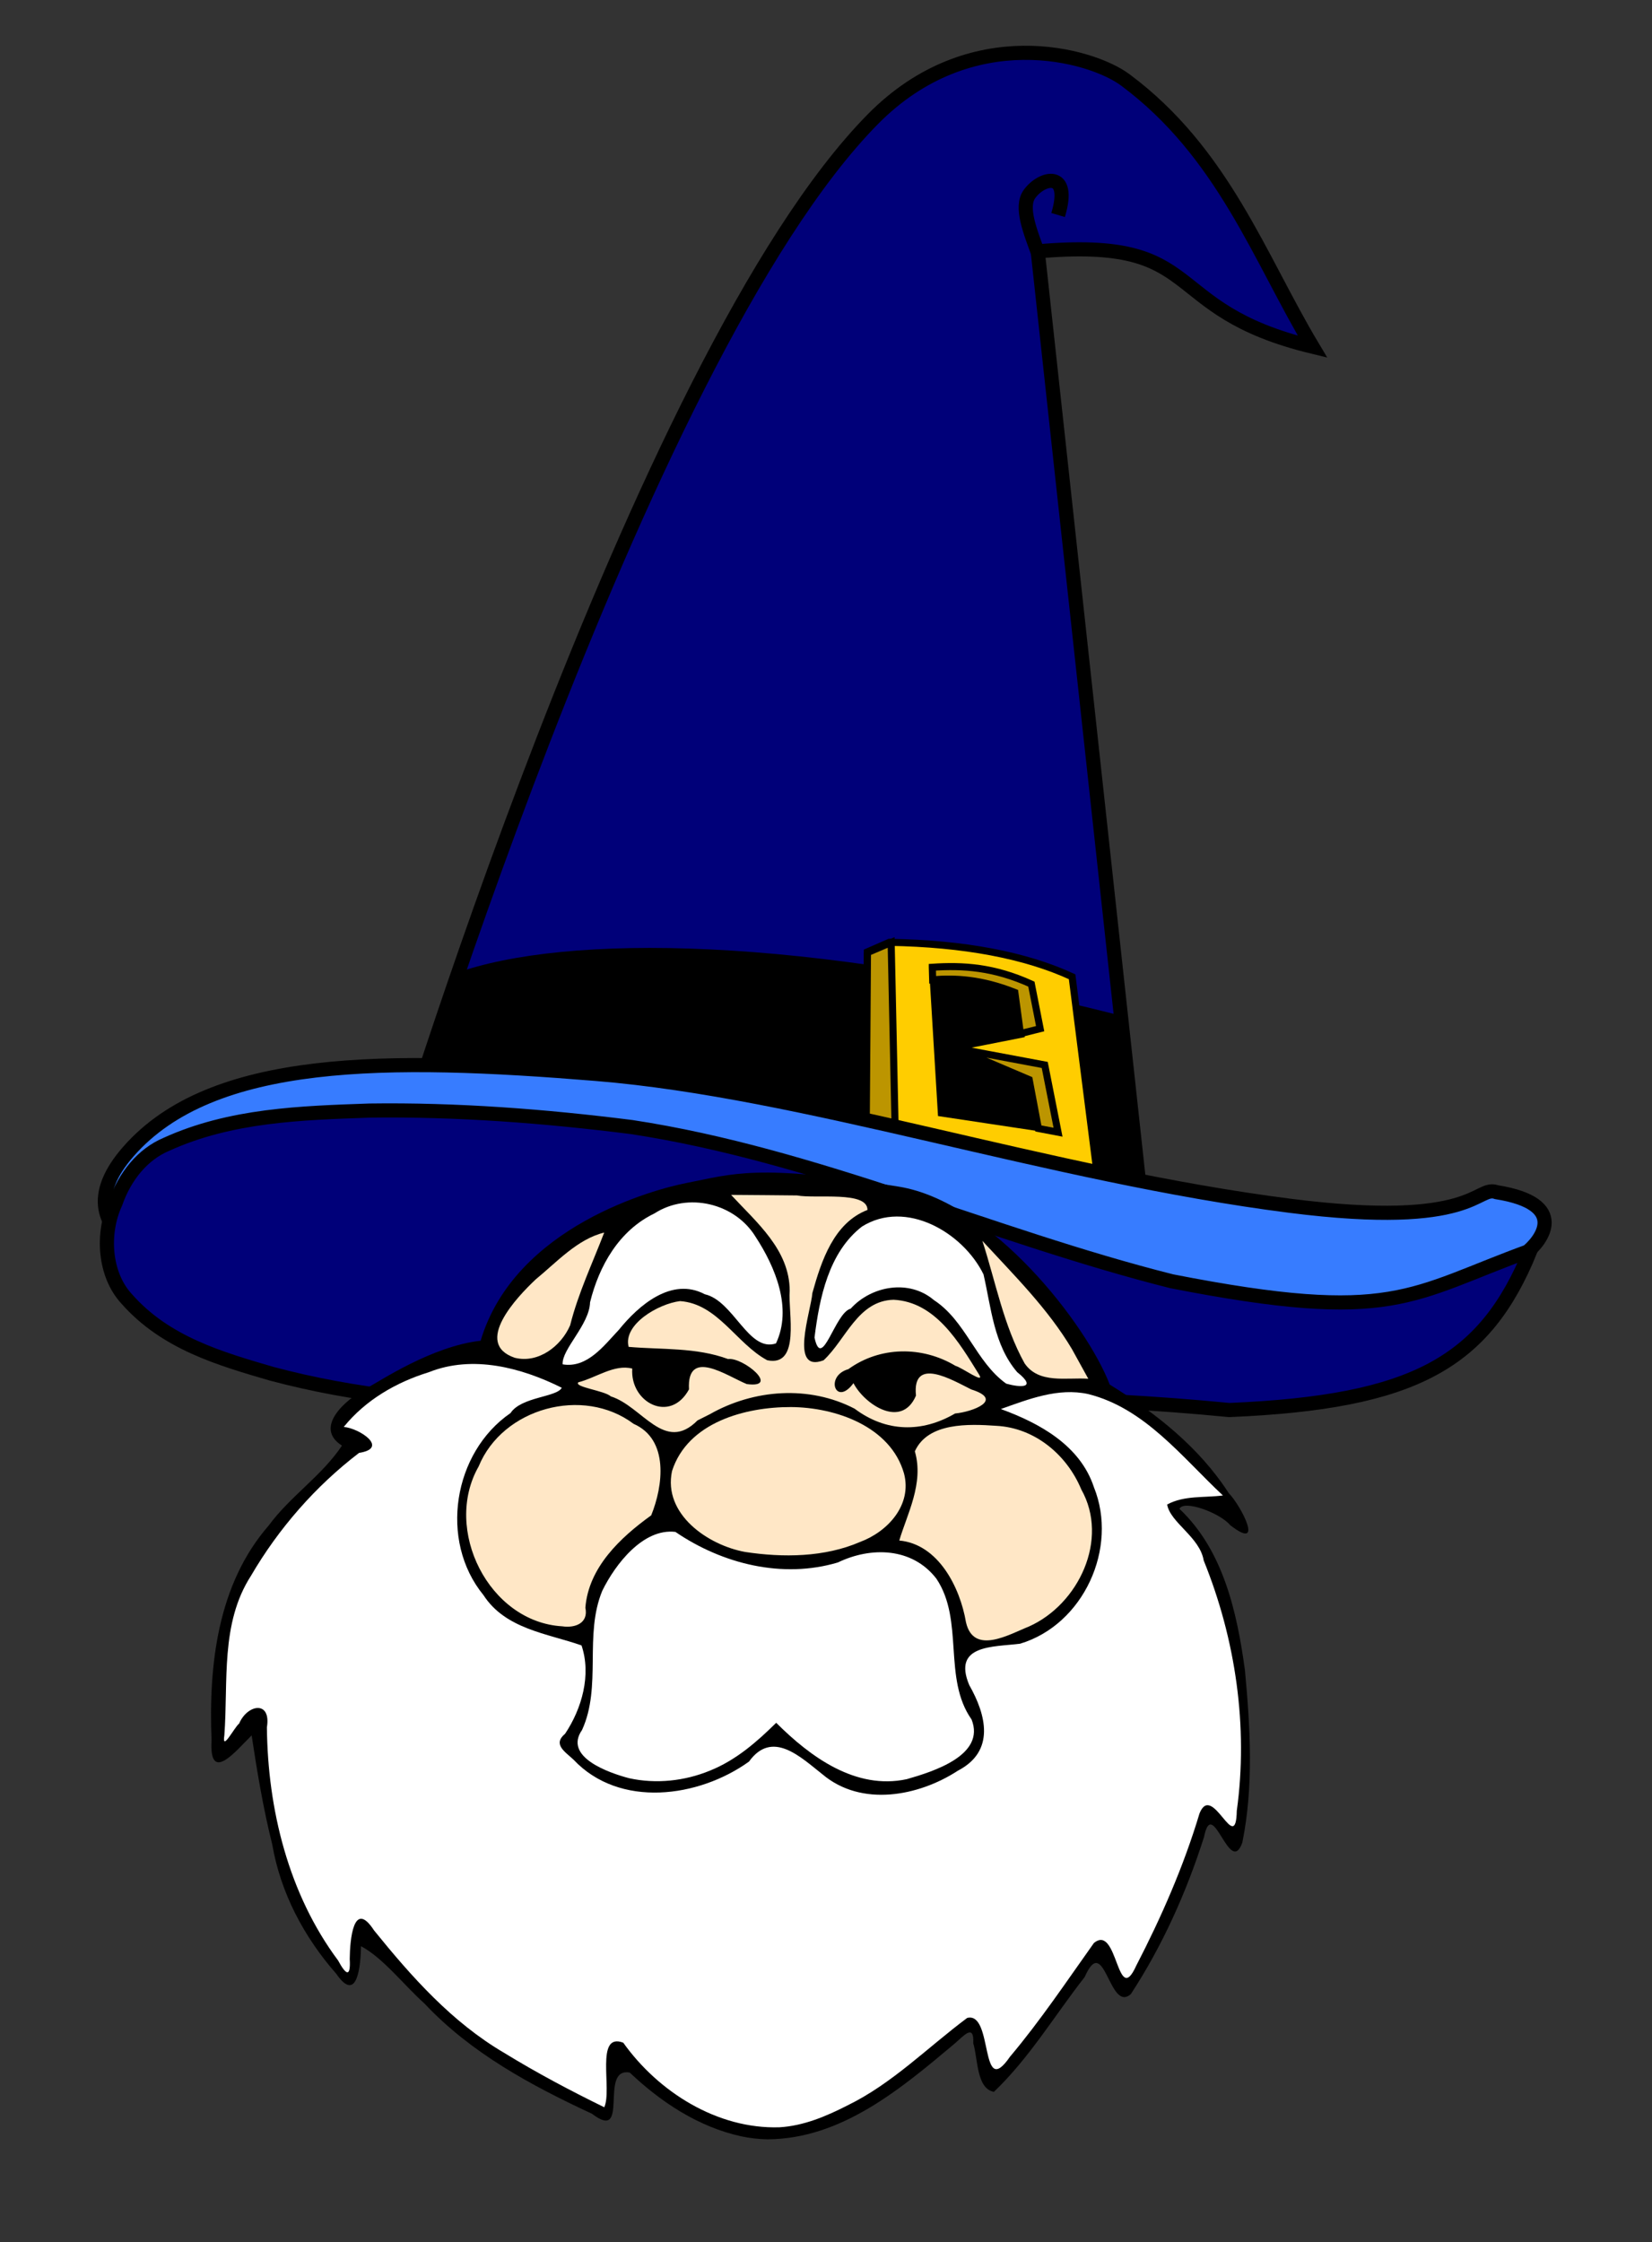
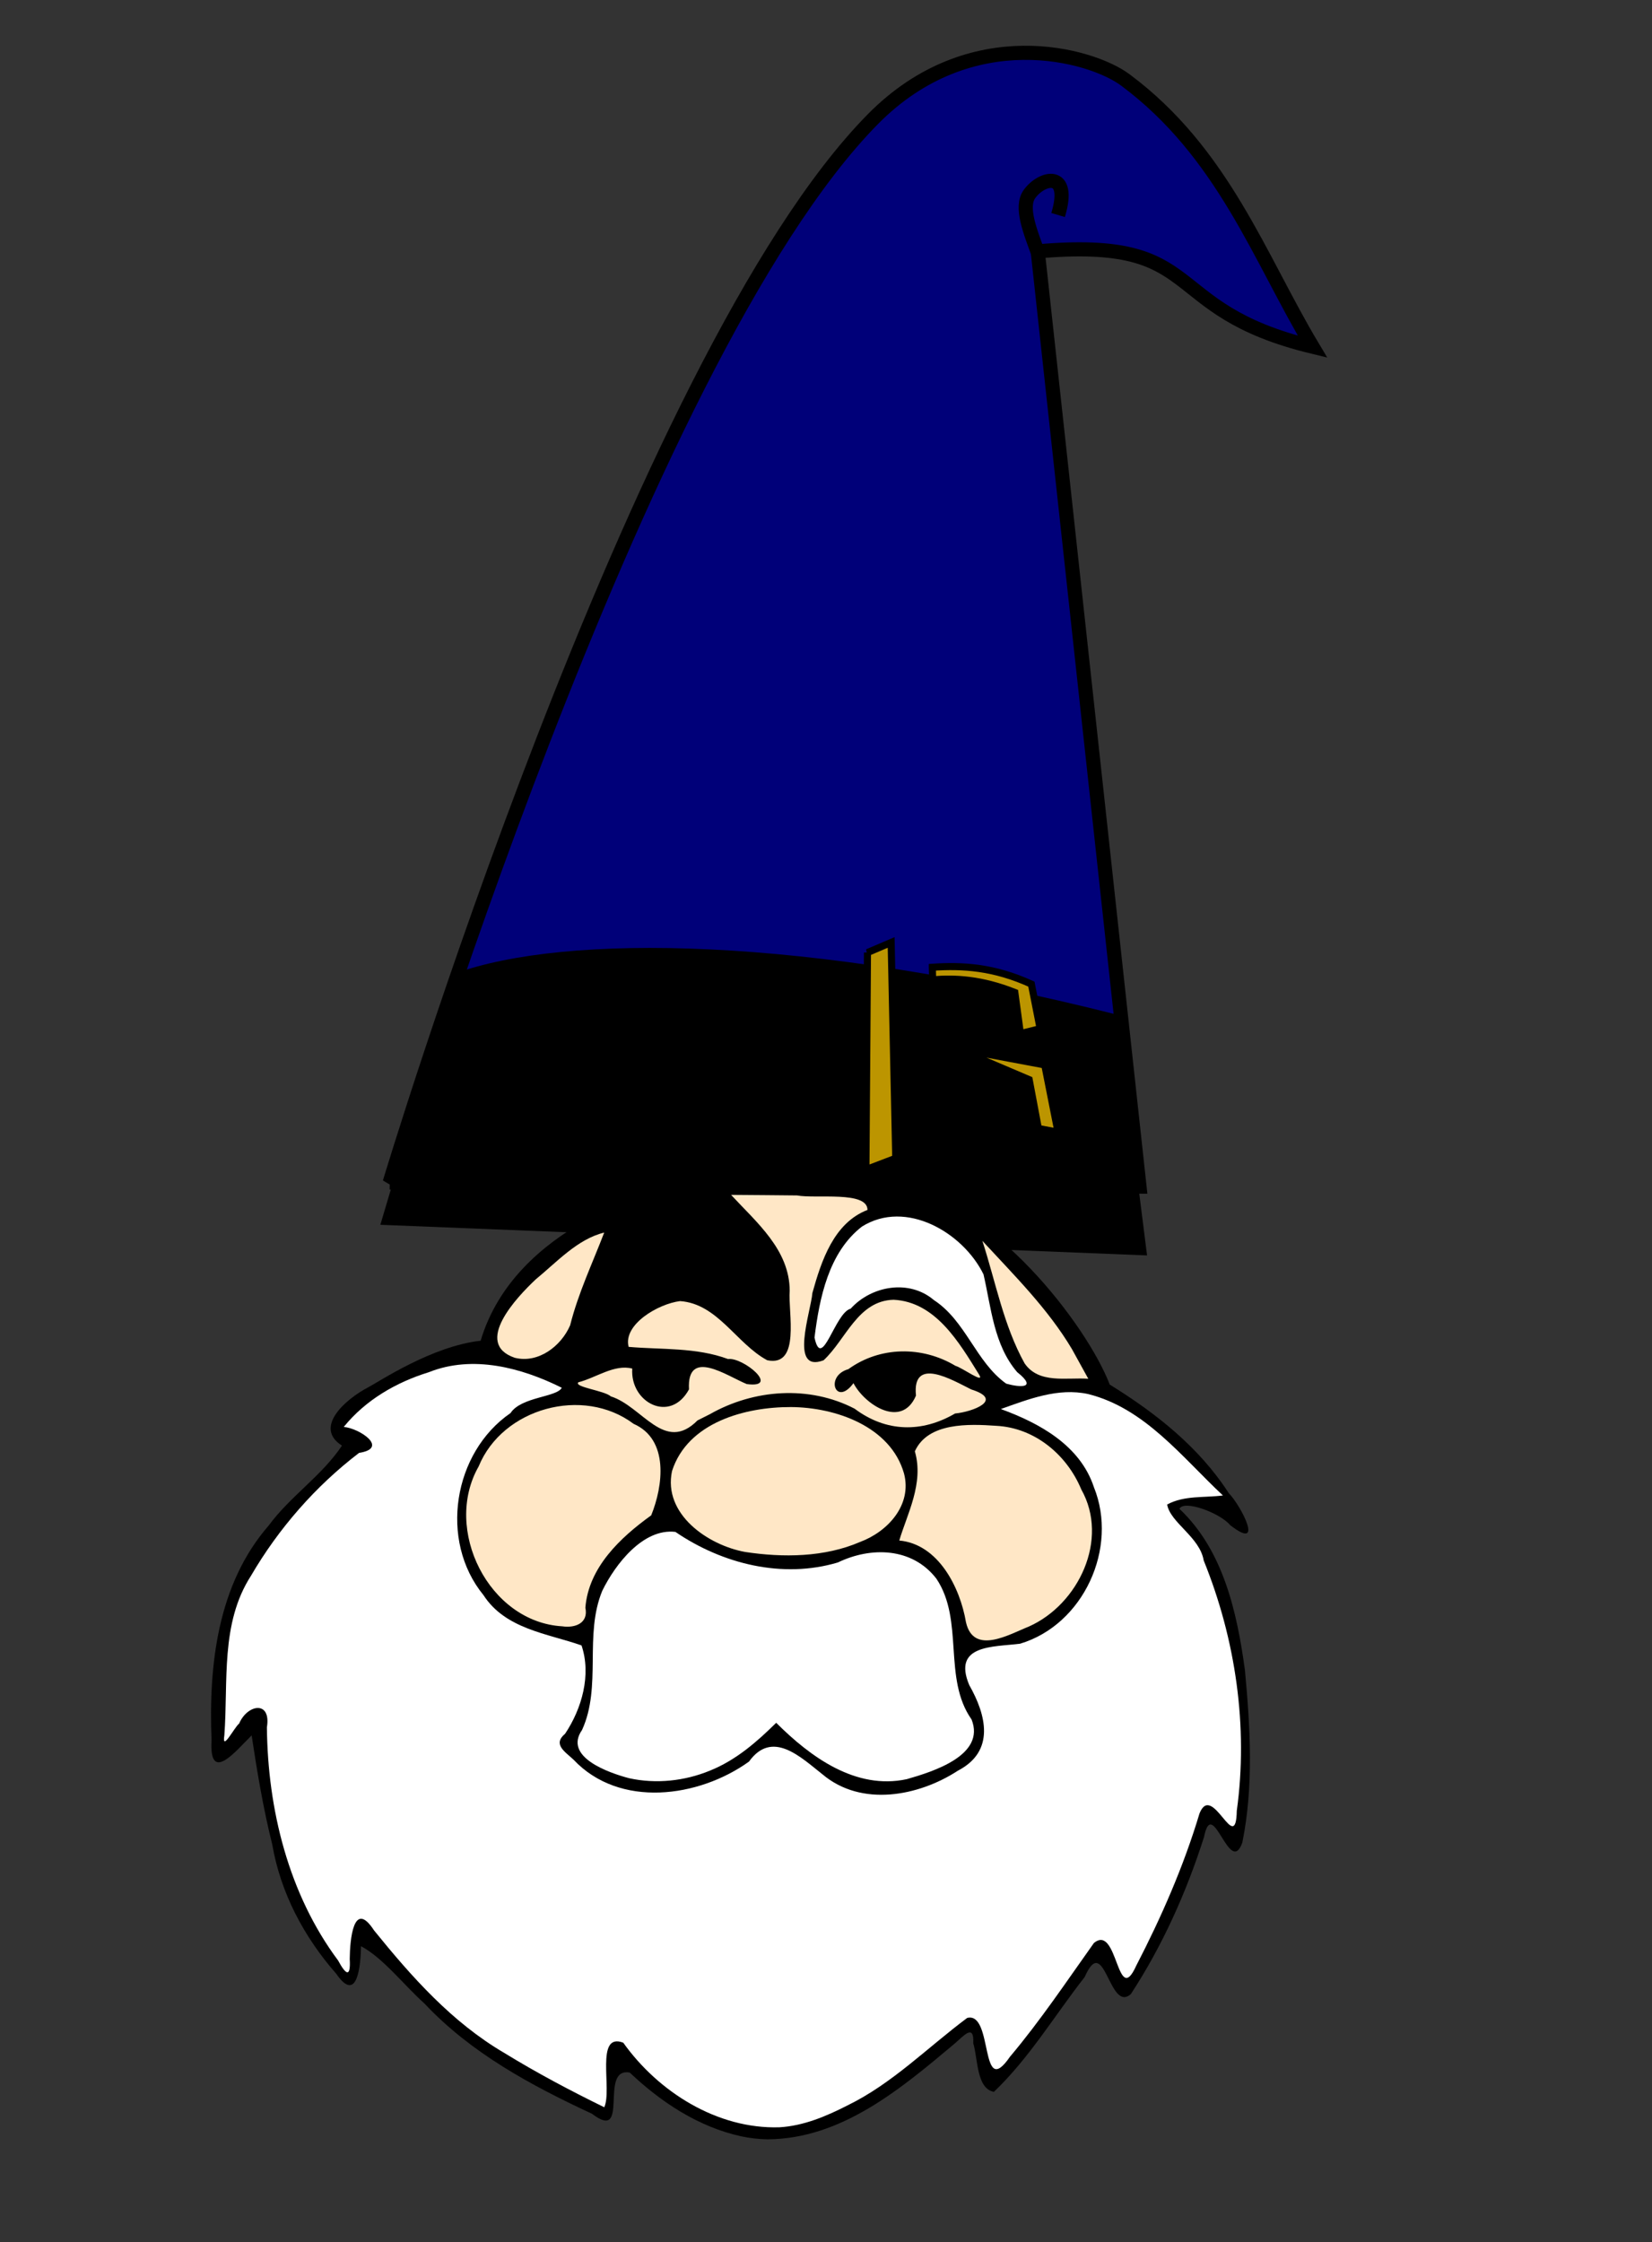
<svg xmlns="http://www.w3.org/2000/svg" xmlns:xlink="http://www.w3.org/1999/xlink" viewBox="0 0 233.63 317" version="1.0">
  <rect x="0" y="0" width="233.63" height="317" fill="#333333" stroke="none" />
  <defs>
    <linearGradient id="a">
      <stop offset="0" stop-color="#000079" />
      <stop offset="1" stop-color="#000079" />
    </linearGradient>
    <linearGradient id="c" y2="633.04" gradientUnits="userSpaceOnUse" x2="585.08" gradientTransform="matrix(.312 0 0 .19 -754.44 492.38)" y1="586.87" x1="160.36">
      <stop offset="0" />
      <stop offset=".5" />
      <stop offset="1" />
    </linearGradient>
    <linearGradient id="b" y2="535.71" xlink:href="#a" gradientUnits="userSpaceOnUse" x2="695.65" gradientTransform="matrix(.312 0 0 .255 -754.44 443.65)" y1="505.89" x1="101.58" />
    <linearGradient id="d" y2="658.74" xlink:href="#a" gradientUnits="userSpaceOnUse" x2="477.51" gradientTransform="matrix(.312 0 0 .369 -754.84 368.47)" y1="1015.8" x1="431.39" />
  </defs>
  <path d="M-700.02 622.52s35.1-116.67 68.34-150.35c13.84-14.02 30.89-9.12 35.68-5.55 13.87 10.31 18.98 25.17 26.49 37.73-22.01-5.32-14.63-15.61-38.86-13.48l14.39 132.23-106.04-.58z" fill-rule="evenodd" stroke="#000" stroke-width="2" fill="url(#b)" transform="translate(755.13 -455.33)" />
  <path d="M-701.34 628.5l10.55-35.53c15.7-5.66 49.49-5.35 93.58 5.81l4.3 34.05-108.43-4.33z" fill-rule="evenodd" fill="url(#c)" transform="translate(755.13 -455.33)" />
-   <path d="M122.33 165.33l.33-30.74 3.11-1.36c10.58.18 19.2 1.81 25.85 4.87l3.76 29.58-3.76 1.62-29.29-3.97zm9.66-26.81l1.14 18.84 13.54 2.04-1.07-6.19-10.97-5.05 9.73-1.92-.86-5.82c-3.84-1.74-7.67-2.08-11.51-1.9z" fill-rule="evenodd" stroke="#000" fill="#ffcd00" />
  <path d="M122.68 134.68l3.35-1.43.65 30.51-4.22 1.61.22-30.69zM131.85 136.76l.05 1.77c3.19-.27 6.91-.08 11.62 1.79l.79 5.82 2.79-.7-1.24-6.3c-5.32-2.42-9.7-2.67-14.01-2.38zM135.1 148.2l10.45 4.45 1.3 6.9 2.78.53-1.88-9.51-12.65-2.37z" fill-rule="evenodd" stroke="#000" fill="#bc9500" />
-   <path d="M53.77 185.01c31.03 3.14 68.81-1.9 117.9 1.37 13.51.9 30.69 1.03 44.03-9.14 2.38-1.81 6.28-7.04-4.05-8.68-2.88-1.04-2.87 5.28-29.23 1.92-34.21-4.36-68.59-16.23-98.08-18.64-29.5-2.41-54.36-2.55-66.18 10.97-10.53 12.03 4.58 19.06 35.61 22.2z" fill-rule="evenodd" stroke="#000" stroke-width="2" fill="#377cff" />
-   <path d="M-702.86 612.35c-9.67.34-19.66.63-28.76 4.78-3.31 1.4-5.84 4.47-7.17 8.28-1.99 4.31-1.6 10.12 1.56 13.55 5.52 6.28 13.3 8.49 20.52 10.6 23.7 6.33 48.22 4.42 72.34 3.72 21.03-.78 42.11-.63 63.09 1.41 26.26-1.11 36.13-6.74 42.59-22.55-17.11 6.21-19.27 10.51-50.75 4.34-25.62-6.45-50.31-17.84-76.37-21.8-12.27-1.55-24.68-2.5-37.05-2.33z" fill-rule="evenodd" stroke="#000" stroke-width="2" fill="url(#d)" transform="translate(755.13 -455.33)" />
  <path d="M146.95 36.18c-1.24-3.43-2.7-6.9-1.35-8.76 1.75-2.41 5.96-3.4 4.04 2.98" stroke="#000" stroke-width="2" fill="none" />
  <g>
    <path d="M104.79 302.04c-6.031-1.33-11.31-4.82-15.721-9-4.449-.85.124 10-5.348 5.82-8.601-4-17.129-8.59-23.693-15.59-2.935-2.63-5.88-6.48-8.974-8.1-.042 2.51-.462 8.3-3.497 3.9-4.552-5.18-7.878-11.43-9.05-18.27-1.271-5.04-2.171-10.47-2.919-15.44-2.144 2.09-6.035 7.01-5.67.7-.429-10.58.836-22.06 8.082-30.37 3.037-4.14 7.525-7.04 10.363-11.3-4.088-2.59.583-6.62 3.704-8.24 1.606-.84 9-5.82 15.905-6.59 4.862-16.27 24.772-21.45 29.058-22.29 6.67-1.3 9.99-2.78 30.11.51 13.15 2.15 26.54 19.49 29.8 27.98 6.51 4.02 12.64 8.85 16.84 15.36 1.74 1.78 5.12 8.34.2 4.52-1.4-1.71-6.57-3.65-7.18-2.31 6.22 5.87 8.14 14.64 9.26 22.8.75 8.09 1.26 16.38-.37 24.39-1.78 4.98-4.21-6.82-5.41-.81-2.48 7.79-5.87 15.37-10.35 22.22-3.09 2.76-3.7-8.85-6.53-2.41-4.25 5.43-7.83 11.46-12.84 16.24-2.47-.46-2.25-4.63-2.92-6.88.15-2.82-1.35-1.05-2.6.03-7.63 6.41-16.05 13.53-26.54 13.56-1.25-.02-2.5-.17-3.71-.43z" />
    <path d="M119.83 297.69c6.37-3.1 11.34-8.2 16.95-12.38 3.75-.96 1.73 11.77 6.05 5.49 4.3-5.1 8.01-10.66 11.87-16.08 3.4-2.82 3.25 9.26 5.98 3.22 3.58-6.91 6.72-14.09 8.96-21.55 1.82-4.53 5.14 6.17 5.27-.37 1.64-11.91-.17-24.28-4.68-35.39-.55-3.32-4.72-5.33-5.17-7.91 2.4-1.31 5.26-.94 7.89-1.28-5.8-5.42-11.03-12.33-19.06-14.34-4.25-.93-8.4.72-12.35 2.12 5.49 2 11.21 5.14 13.16 11.04 3.49 8.61-1.47 19.46-10.44 22.14-3.76.48-9.6.09-7.19 5.84 2.4 4.22 3.71 9.35-1.6 12.11-5.58 3.63-13.65 5.16-19.15.52-3.09-2.43-7.1-6.38-10.4-1.8-7.111 5.1-18.297 6.63-24.803-.27-1.188-1.12-3.002-2.16-1.201-3.67 2.387-3.57 3.73-8.36 2.323-12.49-4.843-1.7-10.746-2.29-13.872-7.12-6.294-7.69-4.291-20.15 3.833-25.73 1.493-2.31 6.584-2.24 7.244-3.58-5.712-2.85-12.599-4.67-18.791-2.2-4.636 1.43-8.964 3.94-12.039 7.74 2.209.18 6.462 3 2.166 3.67-6.147 4.69-11.393 10.7-15.288 17.38-4.347 6.74-3.199 14.95-3.764 22.56-.387 2.42 1.401-1.13 2.091-1.67 1.166-2.74 4.556-3.31 3.927.53.115 11.59 3.055 23.56 10.064 32.96 1.135 2.1 1.799 2.45 1.65-.22.025-2.6.505-8.54 3.436-4.03 5.318 6.57 11.029 13 18.409 17.32 4.575 2.81 9.332 5.33 14.154 7.69 1.149-2.54-1.344-10.65 2.684-9.13 4.975 6.98 13.317 12.24 22.097 11.96 3.4-.2 6.59-1.55 9.59-3.08z" fill="#fff" />
    <path d="M100.41 250.34c3.64-1.46 6.61-4.04 9.36-6.76 4.83 4.82 11.25 9.53 18.47 7.97 3.78-1.08 11.17-3.4 9.16-8.44-4.1-5.84-1.01-13.98-4.97-19.9-3.41-4.43-9.24-4.56-13.93-2.3-7.84 2.34-16.35.21-22.983-4.32-4.558-.54-8.498 4.56-10.34 8.32-2.605 6.29-.042 13.5-2.86 19.68-2.666 3.81 3.736 6.06 6.669 6.83 3.799.83 7.84.4 11.424-1.08z" fill="#fff" />
    <path d="M145.51 229.97c7.02-3.13 11.39-12.32 7.41-19.38-2.04-4.92-6.6-8.73-12.04-9-3.89-.27-9.66-.49-11.5 3.61 1.32 4.52-1.12 8.92-2.2 12.61 5.53.51 8.6 6.64 9.43 11.55 1.08 4.73 6.17 1.69 8.9.61zM82.785 227.31c.448-5.71 4.962-9.93 9.31-13.06 1.684-4.15 2.553-10.73-2.493-12.94-7.14-5.36-18.53-2.24-21.913 6.03-5.079 8.91 1.442 22 11.829 22.6 1.818.27 3.73-.44 3.267-2.63zM121.64 218.01c3.92-1.46 7.37-5.23 6.21-9.67-1.89-6.67-9.7-9.37-16-9.4-6.47-.02-14.608 2.17-16.811 9.05-1.295 6.09 5.071 10.48 10.351 11.44 5.36.81 11.21.76 16.25-1.42z" fill="#ffe7c6" />
    <path d="M100.39 199.95c6.22-3.54 14.05-4.11 20.47-.78 4.45 3.34 9.51 3.42 14.21.68 2.46-.23 7-1.92 2.29-3.4-2.65-1.31-8.4-4.77-7.82.87-2.04 4.77-7.29 1.23-8.84-1.76-2.49 3.4-4.12-1.01-.72-1.98 4.47-3.24 10.44-3.29 15.14-.47.94.25 4.21 2.65 3.35 1.25-2.82-4.55-6.16-10.3-12.1-10.59-5.07.13-6.74 5.64-9.9 8.56-4.91 1.85-1.79-6.89-1.58-9.52 1.26-4.51 3.01-9.9 7.79-11.74.01-2.73-7.27-1.55-9.97-2.05-3.11-.04-6.21-.05-9.32-.08 3.62 3.91 8.28 7.77 8.29 13.57-.25 2.97 1.6 10.81-3.18 9.81-4.37-2.35-7-7.99-12.321-8.36-3.066.37-8.095 3.3-7.278 6.47 4.689.41 9.54.05 14.059 1.72 2.16-.28 7.47 4.18 2.65 3.54-2.79-1.14-8.494-5.19-8.172.75-2.649 4.88-8.363 1.85-8.022-2.94-2.536-.66-5.111 1.3-7.628 1.94-.657.68 3.703 1.17 4.593 1.99 4.482 1.41 7.585 8.11 12.262 3.4.584-.29 1.168-.58 1.747-.88z" fill="#ffe7c6" />
    <path d="M143.85 194c-3.31-3.86-3.67-9.13-4.76-13.82-2.9-5.93-10.98-10.65-17.19-6.76-4.72 3.66-6.01 10.1-6.71 15.69 1.04 4.87 2.88-3.51 5.11-4.08 2.96-3.26 8.29-4.19 11.78-1.21 4.52 2.95 5.92 8.74 10.22 11.81 1.93.54 4.5.73 1.55-1.63z" fill="#fff" />
    <path d="M151.6 190.75c-3.41-5.73-8.18-10.44-12.67-15.31 1.88 5.8 2.99 11.95 5.97 17.32 2.03 2.95 5.94 1.96 9.01 2.18-.77-1.4-1.54-2.79-2.31-4.19zM80.631 187.38c1.139-4.54 3.154-8.77 4.817-13.11-3.77.91-6.711 4.18-9.689 6.62-2.654 2.5-8.877 9.05-2.968 11.08 3.338.84 6.569-1.64 7.84-4.59z" fill="#ffe7c6" />
-     <path d="M87.519 188.02c2.794-3.46 7.471-7.52 12.153-5.03 4.088.92 6.188 8.26 10.068 6.95 2.34-4.96-.08-10.78-2.87-15.05-2.92-4.79-9.586-6.38-14.33-3.32-4.974 2.39-7.815 7.38-9.093 12.56-.089 3.18-4.033 6.64-3.876 8.77 3.473.59 5.857-2.67 7.948-4.88z" fill="#fff" />
  </g>
</svg>